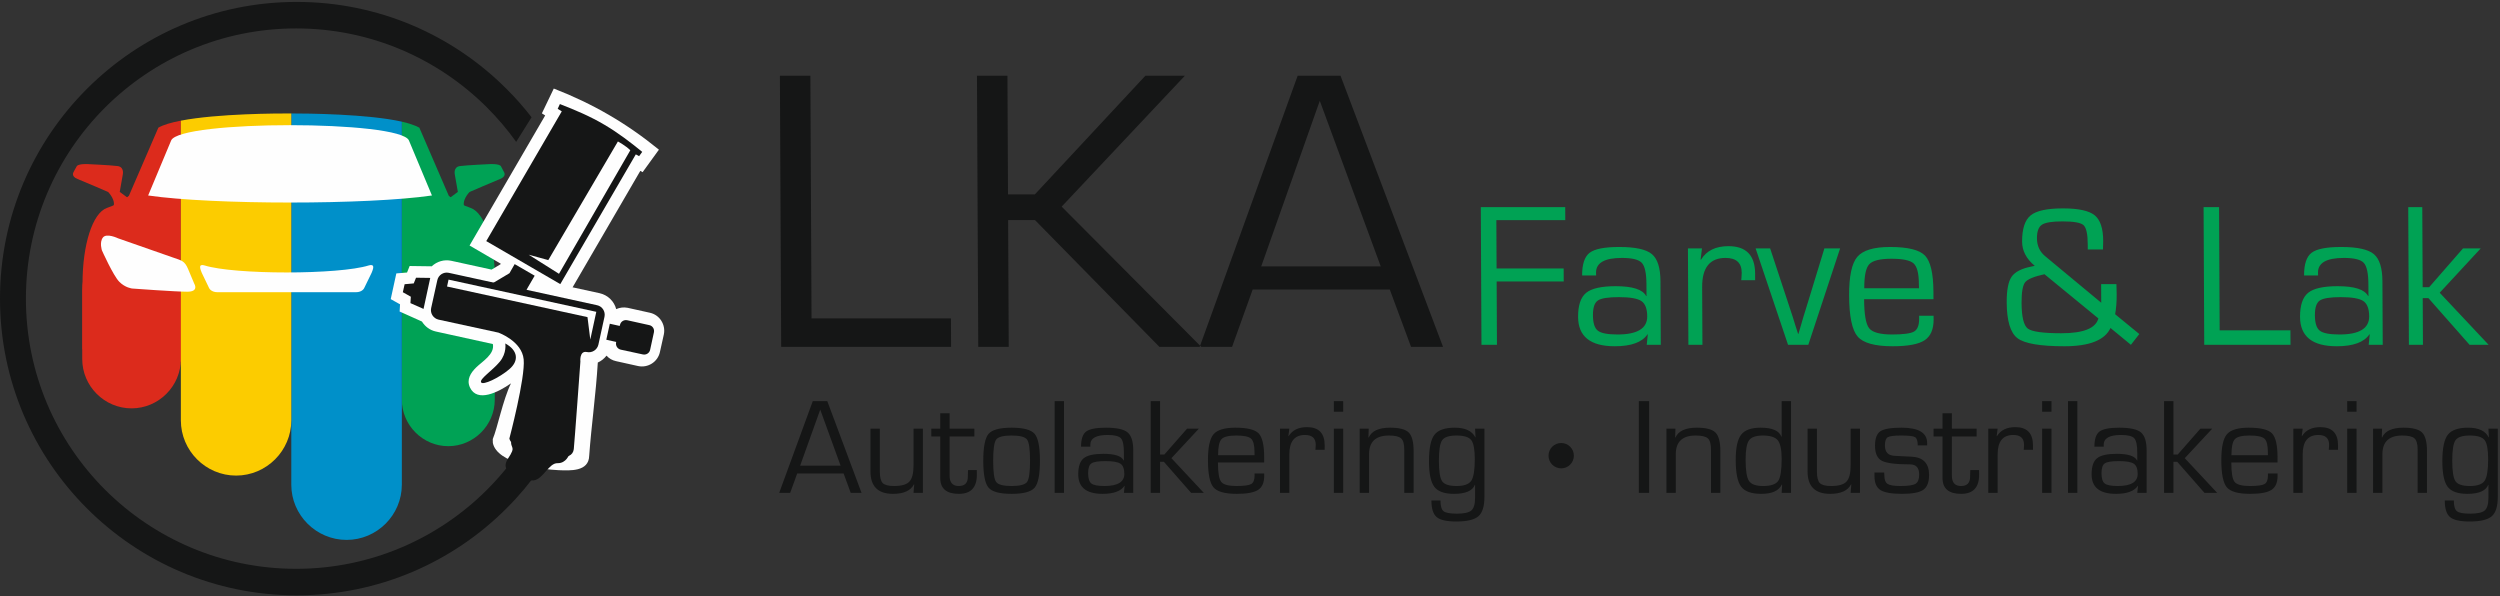
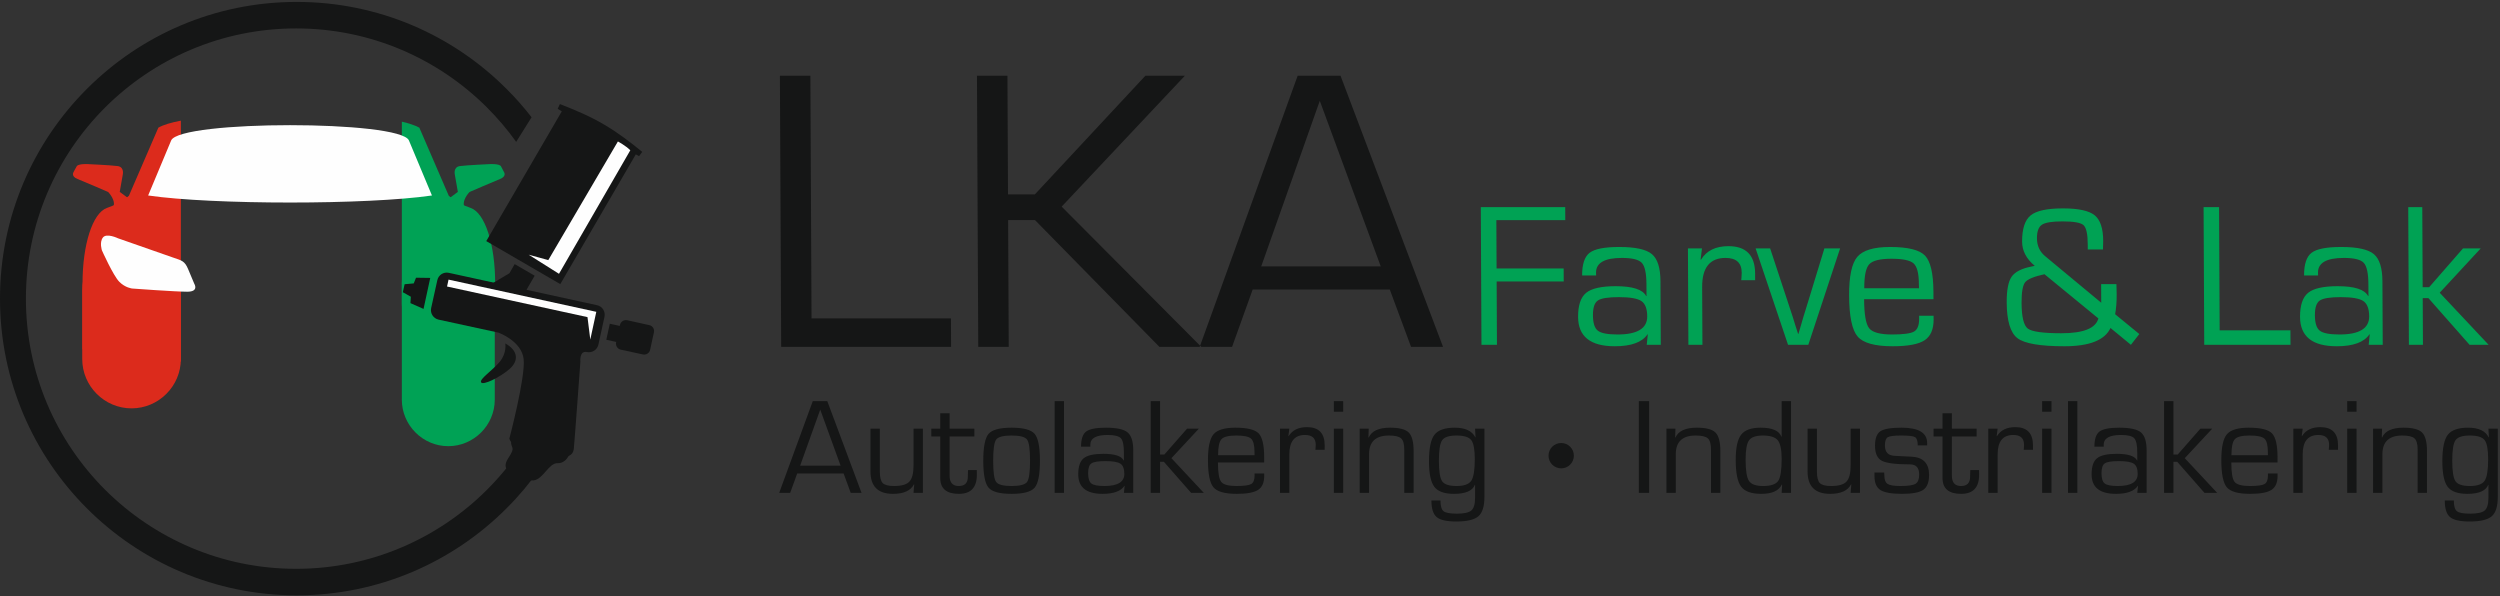
<svg xmlns="http://www.w3.org/2000/svg" width="1124px" height="268px" viewBox="0 0 1124 268" version="1.1">
  <rect x="0" y="0" width="1124" height="268" fill="#333333" stroke="none" />
  <g id="Page-1" stroke="none" stroke-width="1" fill="none" fill-rule="evenodd">
    <g id="Group">
      <g id="Group-23">
        <path d="M232.071,63.783 C228.158,58.296 223.75,53.123 218.983,48.356 C197.035,26.407 166.633,12.78 133.127,12.78 C99.576,12.78 69.217,26.408 47.225,48.356 C25.231,70.349 11.649,100.709 11.649,134.261 C11.649,167.811 25.231,198.171 47.225,220.164 C69.217,242.111 99.576,255.74 133.127,255.74 C166.633,255.74 197.035,242.113 218.983,220.164 C222.67,216.475 226.134,212.563 229.327,208.425 L242.82,210.583 C238.322,217.015 233.284,223.042 227.707,228.574 C203.601,252.726 170.23,267.659 133.396,267.659 C96.562,267.659 63.236,252.727 39.083,228.574 C14.932,204.422 0,171.096 0,134.261 C0,97.423 14.932,64.098 39.083,39.946 C63.236,15.794 96.562,0.862 133.396,0.862 C170.23,0.862 203.601,15.794 227.707,39.946 C231.756,43.947 235.489,48.221 238.996,52.719 L232.071,63.783 Z" id="Fill-1" fill="#151616" />
        <path d="M59.143,183.599 L59.143,183.599 C71.331,183.599 81.316,173.614 81.316,161.426 L81.316,130.437 C81.316,118.248 71.331,108.264 59.143,108.264 L59.143,108.264 C46.955,108.264 36.97,118.249 36.97,130.437 L36.97,161.425 C36.97,173.614 46.955,183.599 59.143,183.599 L59.143,183.599 Z" id="Fill-2" fill="#DC2B1C" />
        <path d="M201.532,200.599 L201.532,200.599 C190.064,200.599 180.663,191.155 180.663,179.685 L180.663,127.423 C180.663,115.955 190.064,106.51 201.532,106.51 L201.532,106.509 C213.046,106.509 222.446,115.955 222.446,127.424 L222.446,179.685 C222.446,191.154 213.046,200.599 201.532,200.599 L201.532,200.599 Z" id="Fill-3" fill="#00A255" />
        <path d="M59.098,90.183 L53.836,86.27 L55.23,78.309 C55.23,78.309 55.904,75.117 52.936,74.668 C50.013,74.261 39.219,73.768 39.219,73.768 C39.219,73.768 35.171,73.588 34.497,74.757 C33.776,75.97 33.057,77.411 33.057,77.411 C33.057,77.41 31.798,79.255 34.855,80.469 C37.914,81.682 48.619,86.316 48.619,86.316 C48.619,86.316 52.666,90.364 50.687,93.647 C50.688,93.646 55.77,93.512 59.098,90.184 L59.098,90.183 Z" id="Fill-4" fill="#DC2B1C" />
        <path d="M200.588,90.183 L205.85,86.27 L204.456,78.309 C204.456,78.309 203.782,75.117 206.749,74.668 C209.718,74.261 220.466,73.768 220.466,73.768 C220.467,73.768 224.559,73.588 225.233,74.757 C225.909,75.97 226.627,77.411 226.627,77.411 C226.628,77.41 227.888,79.255 224.831,80.469 C221.815,81.682 211.111,86.316 211.111,86.316 C211.111,86.316 207.065,90.364 209.043,93.647 C209.043,93.646 203.961,93.512 200.588,90.184 L200.588,90.183 Z" id="Fill-5" fill="#00A255" />
        <path d="M81.316,54.247 C77.042,55.057 73.489,56.092 71.195,57.397 L57.973,87.979 C57.973,87.979 54.691,91.264 48.123,93.467 C41.603,95.716 37.105,110.018 37.105,127.424 L37.105,156.927 L37.015,156.973 C37.015,156.973 65.664,161.201 81.316,162.595 L81.316,54.247 Z" id="Fill-6" fill="#DC2B1C" />
        <path d="M222.625,145.01 L222.625,127.423 C222.625,110.017 218.129,95.716 211.562,93.467 C205.041,91.262 201.757,87.98 201.757,87.98 L188.536,57.397 C186.646,56.361 183.902,55.462 180.663,54.698 L180.663,136.644 C180.663,148.608 190.47,158.457 202.477,158.457 L202.477,158.457 C211.517,158.457 219.298,152.88 222.625,145.01" id="Fill-7" fill="#00A255" />
-         <path d="M130.967,51.01 L130.967,217.915 C130.967,231.588 142.165,242.742 155.838,242.742 C169.465,242.742 180.663,231.588 180.663,217.916 L180.663,54.698 C165.283,51.233 138.074,51.01 130.967,51.01" id="Fill-8" fill="#0090C9" />
-         <path d="M129.842,51.01 C125.436,51.01 98,51.01 81.316,54.248 L81.316,188.995 C81.316,202.623 92.468,213.822 106.141,213.822 C119.814,213.822 130.967,202.623 130.967,188.996 L130.967,51.01 L129.842,51.01 Z" id="Fill-9" fill="#FCCC00" />
-         <path d="M90.716,122.657 L93.998,129.492 C93.998,129.492 94.808,131.381 97.821,131.381 C118.509,131.381 139.243,131.381 159.976,131.381 C162.99,131.381 163.754,129.492 163.754,129.492 L167.082,122.657 C167.891,120.766 167.981,119.868 167.622,119.463 C167.127,118.879 165.823,119.328 165.823,119.328 C152.42,123.554 105.332,123.556 91.928,119.328 C91.928,119.328 90.669,118.879 90.13,119.463 C89.816,119.867 89.905,120.768 90.716,122.657 L90.716,122.657 Z" id="Fill-10" fill="#FEFEFE" />
        <path d="M84.599,121.037 L87.341,127.559 C87.341,127.559 89.636,131.157 84.193,131.157 C78.752,131.157 59.413,129.718 59.413,129.718 C59.413,129.717 56.31,129.403 53.656,126.705 C50.957,124.051 45.831,112.582 45.831,112.582 C45.831,112.582 44.616,109.028 46.235,106.825 C47.854,104.62 53.071,107.14 53.071,107.14 L77.627,115.73 C81.631,117.124 83.024,117.215 84.599,121.037 L84.599,121.037 Z" id="Fill-11" fill="#FEFEFE" />
        <path d="M66.608,87.889 L76.952,63.153 C80.82,53.978 179.989,53.978 183.857,63.153 L194.202,87.889 C165.103,92.118 95.707,92.118 66.608,87.89 L66.608,87.889 Z" id="Fill-12" fill="#FEFEFE" />
-         <path d="M268.77,162.999 C267.915,177.21 265.845,191.695 264.902,204.917 C264.723,212.157 256.266,211.574 251.183,211.394 C243.359,211.078 223.481,208.335 221.59,199.16 L221.545,197.405 C223.661,192.413 226.089,179.821 229.732,172.355 C224.11,176.312 214.531,181.171 211.292,174.199 C209.627,170.646 211.651,167.587 214.08,165.203 C216.869,162.458 222.49,159.267 221.59,154.68 L196.001,149.056 C193.257,148.472 191.055,146.764 189.704,144.56 L179.675,140.061 L179.855,136.824 L175.672,134.484 L178.191,122.926 L183.004,122.521 L184.172,119.597 L194.111,119.732 C196.406,117.573 199.688,116.54 202.928,117.259 L221.007,121.217 L225.009,118.833 L225.144,118.562 L211.111,110.378 C222.446,90.903 233.779,71.429 245.112,51.909 L243.629,50.964 L248.982,39.81 C266.565,46.646 281.633,55.373 296.249,67.291 L288.918,77.41 L287.884,76.826 L257.436,129.177 L269.625,131.83 C273.357,132.685 276.146,135.519 277.045,138.983 C278.619,138.262 280.417,138.038 282.216,138.398 L292.156,140.602 C296.565,141.545 299.396,145.954 298.453,150.407 L296.699,158.276 C295.755,162.684 291.346,165.519 286.894,164.574 L276.956,162.37 C275.247,162.009 273.762,161.111 272.682,159.897 C271.648,161.245 270.299,162.325 268.77,163 L268.77,162.999 Z" id="Fill-13" fill="#FEFEFE" />
        <path d="M201.757,122.657 L268.455,137.229 C270.794,137.722 272.277,140.062 271.783,142.401 L269.039,154.949 C268.5,157.288 266.206,158.772 263.868,158.277 C260.404,157.557 260.944,162.595 260.944,162.595 C260.944,162.594 258.291,199.025 257.976,201.905 C257.615,204.783 255.232,205.907 249.971,205.683 C239.086,205.277 229.732,200.825 229.011,197.182 C229.011,197.181 236.252,169.791 235.443,161.561 C234.634,153.329 224.2,149.596 224.11,149.552 L197.169,143.705 C194.832,143.165 193.346,140.871 193.841,138.533 L196.63,125.939 C197.125,123.646 199.418,122.162 201.757,122.657 L201.757,122.657 Z" id="Fill-14" fill="#151616" />
        <path d="M281.992,143.975 L291.931,146.178 C293.417,146.493 294.315,147.933 294.001,149.417 L292.291,157.288 C291.976,158.772 290.493,159.671 289.054,159.357 L279.07,157.198 C277.629,156.881 276.685,155.399 277,153.96 L277.045,153.734 L272.592,152.744 L274.166,145.548 L278.619,146.538 L278.754,146.043 C279.07,144.605 280.508,143.661 281.992,143.975 L281.992,143.975 Z" id="Fill-15" fill="#151616" />
        <polygon id="Fill-16" fill="#151616" points="218.488 129.131 229.057 122.836 231.395 118.743 240.39 123.959 237.331 129.222 236.118 131.426" />
        <path d="M271.828,56.136 C277.854,59.69 283.341,63.873 288.739,68.28 L287.345,70.214 L285.86,69.404 L251.904,127.737 L218.623,108.4 L252.579,50.064 L250.735,48.94 L251.725,46.781 C258.65,49.48 265.396,52.314 271.828,56.137 L271.828,56.136 Z" id="Fill-17" fill="#151616" />
        <polygon id="Fill-18" fill="#151616" points="193.438 124.95 190.424 138.891 184.532 136.284 184.712 133.405 181.114 131.381 181.923 127.783 186.017 127.423 187.052 124.859" />
        <path d="M227.168,154.408 C227.168,154.408 227.977,158.683 224.694,162.64 C221.366,166.643 215.565,170.331 216.284,171.86 C217.004,173.434 224.559,169.791 228.968,166.013 C233.42,162.234 232.925,157.558 227.168,154.409 L227.168,154.408 Z" id="Fill-19" fill="#151616" />
        <path d="M283.386,67.561 L251.32,123.105 L237.692,114.515 L246.507,116.944 L277.809,63.602 C277.809,63.602 281.272,65.447 283.386,67.561 L283.386,67.561 Z" id="Fill-20" fill="#FEFEFE" />
        <polygon id="Fill-21" fill="#FEFEFE" points="268.095 140.197 201.667 125.714 200.993 128.818 264.137 142.58 265.396 152.655" />
        <path d="M230.136,197.764 C230.136,197.764 237.422,203.703 255.907,204.332 C255.907,204.332 254.602,208.335 250.69,208.246 C246.732,208.11 244.259,215.442 239.941,215.982 C235.669,216.475 227.707,210.719 227.707,210.719 C227.707,210.719 226.449,209.19 228.427,206.131 C229.327,204.783 229.822,203.928 230.226,202.938 C231.126,200.869 229.011,200.239 230.136,197.766 L230.136,197.764 Z" id="Fill-22" fill="#151616" />
      </g>
      <g id="Group-29" transform="translate(350, 34)">
        <path d="M14.349,0.053 L14.865,109.15 L77.546,109.15 L77.607,121.942 L1.22,121.942 L0.643,0.053 L14.349,0.053 Z M102.948,0.053 L103.201,53.414 L115.262,53.414 L164.958,0.053 L182.715,0.053 L127.319,58.897 L190.084,121.942 L171.262,121.942 L115.316,64.927 L103.255,64.927 L103.525,121.942 L89.82,121.942 L89.242,0.053 L102.948,0.053 Z M274.845,96.175 L213.2,96.175 L203.942,121.942 L189.383,121.942 L233.426,0.053 L252.705,0.053 L298.785,121.942 L284.409,121.942 L274.845,96.175 Z M270.776,85.759 L243.377,11.322 L217.05,85.759 L270.776,85.759 Z" id="Fill-24" fill="#151616" />
        <path d="M322.76,64.981 L322.863,86.693 L353.019,86.693 L353.047,92.539 L322.891,92.539 L323.026,121.025 L316.067,121.025 L315.773,59.136 L353.724,59.136 L353.751,64.981 L322.76,64.981 Z M367.618,89.849 L361.323,89.849 C361.3,84.792 362.428,81.389 364.693,79.657 C366.958,77.91 371.423,77.044 378.058,77.044 C385.264,77.044 390.14,78.111 392.687,80.245 C395.233,82.379 396.52,86.446 396.549,92.431 L396.684,121.025 L390.374,121.025 L390.847,116.355 L390.708,116.309 C388.312,119.881 383.403,121.675 375.995,121.675 C365.046,121.675 359.551,117.283 359.509,108.499 C359.484,103.272 360.689,99.653 363.139,97.658 C365.572,95.663 370.006,94.673 376.409,94.673 C384.032,94.673 388.602,96.158 390.131,99.143 L390.27,99.096 L390.245,93.839 C390.222,88.859 389.527,85.642 388.159,84.173 C386.791,82.704 383.818,81.961 379.225,81.961 C371.446,81.961 367.56,84.157 367.581,88.565 C367.582,88.782 367.599,89.214 367.618,89.849 Z M377.824,99.591 C372.968,99.591 369.815,100.102 368.351,101.138 C366.887,102.159 366.171,104.354 366.187,107.741 C366.203,111.236 366.941,113.556 368.4,114.685 C369.844,115.814 372.8,116.386 377.222,116.386 C386.161,116.386 390.619,113.664 390.592,108.236 C390.577,104.833 389.699,102.529 387.961,101.354 C386.209,100.179 382.834,99.591 377.824,99.591 Z M408.897,77.693 L415.206,77.693 L414.596,82.673 L414.736,82.796 C417.222,78.713 421.341,76.673 427.109,76.673 C435.074,76.673 439.068,80.786 439.106,88.998 L439.105,91.983 L432.857,91.983 L432.961,90.9 C433.033,89.756 433.075,88.983 433.073,88.596 C433.052,84.173 430.629,81.961 425.805,81.961 C418.752,81.961 415.248,86.322 415.289,95.029 L415.412,121.025 L409.102,121.025 L408.897,77.693 Z M477.312,77.693 L463.012,121.025 L453.903,121.025 L439.331,77.693 L445.857,77.693 L453.639,101.261 L456.072,108.654 L457.217,112.365 L458.411,116.076 L458.596,116.076 L459.661,112.411 L460.742,108.7 L463.011,101.354 L470.245,77.693 L477.312,77.693 Z M512.839,107.942 L519.319,107.942 L519.358,109.535 C519.379,114.035 518.033,117.175 515.304,118.984 C512.575,120.778 507.769,121.675 500.918,121.675 C492.939,121.675 487.69,120.222 485.186,117.298 C482.683,114.376 481.4,108.251 481.356,98.91 C481.315,90.251 482.541,84.451 485.032,81.482 C487.539,78.528 492.435,77.044 499.749,77.044 C507.744,77.044 512.977,78.327 515.463,80.894 C517.95,83.462 519.229,88.874 519.268,97.117 L519.284,100.519 L488.106,100.519 C488.139,107.354 488.887,111.7 490.364,113.571 C491.842,115.443 495.264,116.386 500.646,116.386 C505.749,116.386 509.057,115.938 510.584,115.056 C512.095,114.159 512.859,112.241 512.845,109.303 L512.839,107.942 Z M512.78,95.602 L512.724,93.56 C512.702,88.89 511.915,85.843 510.362,84.436 C508.824,83.028 505.496,82.332 500.393,82.332 C495.259,82.332 491.922,83.152 490.414,84.807 C488.891,86.446 488.15,90.049 488.176,95.602 L512.78,95.602 Z M594.673,93.746 L601.539,93.746 L601.593,95.37 L601.655,98.493 C601.67,101.787 601.437,104.71 600.969,107.277 L611.837,116.185 L608.056,121.025 L598.88,113.463 C596.338,118.938 589.423,121.675 578.149,121.675 C567.262,121.675 560.236,120.469 557.054,118.056 C553.873,115.628 552.254,110.277 552.214,101.973 C552.188,96.498 552.913,92.678 554.372,90.498 C555.831,88.333 558.684,86.802 562.964,85.92 C563.35,85.843 563.968,85.704 564.818,85.518 C561.045,82.379 559.157,78.76 559.138,74.677 C559.11,68.894 560.391,64.951 562.963,62.847 C565.536,60.744 570.371,59.693 577.484,59.693 C584.428,59.693 589.181,60.713 591.742,62.77 C594.288,64.827 595.575,68.677 595.601,74.306 L595.496,78.157 L588.661,78.157 L588.649,75.837 C588.627,71.214 587.996,68.352 586.753,67.224 C585.51,66.094 582.337,65.537 577.234,65.537 C572.61,65.537 569.551,66.032 568.04,67.038 C566.545,68.043 565.796,70.069 565.811,73.147 C565.827,76.595 567.155,79.363 569.793,81.421 L571.331,82.704 L594.713,102.112 L594.707,100.844 L594.694,98.307 L594.68,95.153 L594.673,93.746 Z M569.197,89.292 C564.501,90.312 561.614,91.519 560.507,92.895 C559.416,94.271 558.874,97.364 558.896,102.174 C558.926,108.468 559.857,112.319 561.689,113.726 C563.535,115.133 568.58,115.829 576.823,115.829 C586.705,115.829 592.246,113.602 593.432,109.164 L569.197,89.292 Z M647.692,59.136 L647.954,114.53 L679.78,114.53 L679.811,121.025 L641.026,121.025 L640.732,59.136 L647.692,59.136 Z M692.205,89.849 L685.911,89.849 C685.888,84.792 687.016,81.389 689.281,79.657 C691.546,77.91 696.011,77.044 702.646,77.044 C709.852,77.044 714.728,78.111 717.274,80.245 C719.821,82.379 721.109,86.446 721.137,92.431 L721.272,121.025 L714.962,121.025 L715.435,116.355 L715.296,116.309 C712.9,119.881 707.991,121.675 700.583,121.675 C689.634,121.675 684.139,117.283 684.097,108.499 C684.072,103.272 685.277,99.653 687.727,97.658 C690.16,95.663 694.594,94.673 700.997,94.673 C708.62,94.673 713.191,96.158 714.72,99.143 L714.859,99.096 L714.833,93.839 C714.81,88.859 714.115,85.642 712.747,84.173 C711.379,82.704 708.406,81.961 703.813,81.961 C696.034,81.961 692.148,84.157 692.169,88.565 C692.17,88.782 692.187,89.214 692.205,89.849 Z M702.412,99.591 C697.556,99.591 694.404,100.102 692.939,101.138 C691.475,102.159 690.759,104.354 690.775,107.741 C690.792,111.236 691.529,113.556 692.988,114.685 C694.432,115.814 697.388,116.386 701.811,116.386 C710.749,116.386 715.207,113.664 715.181,108.236 C715.165,104.833 714.288,102.529 712.55,101.354 C710.796,100.179 707.423,99.591 702.412,99.591 Z M739.057,59.136 L739.228,95.137 L742.135,95.137 L757.363,77.693 L765.327,77.693 L746.894,97.612 L768.888,121.025 L760.321,121.025 L741.834,100.055 L739.251,100.055 L739.35,121.025 L733.041,121.025 L732.748,59.136 L739.057,59.136 Z" id="Fill-25" fill="#00A254" />
        <g id="Group-28" transform="translate(0, 146)" fill="#151616">
          <path d="M29.29,32.882 L8.426,32.882 L5.251,41.603 L0.324,41.603 L15.425,0.349 L21.951,0.349 L37.351,41.603 L32.486,41.603 L29.29,32.882 Z M27.929,29.357 L18.776,4.163 L9.746,29.357 L27.929,29.357 Z M64.926,12.719 L64.926,41.603 L60.72,41.603 L61.019,37.83 L60.926,37.737 C59.462,40.603 56.308,42.036 51.494,42.036 C44.742,42.036 41.361,38.665 41.361,31.934 L41.361,12.719 L45.567,12.719 L45.567,31.934 C45.567,34.552 46,36.294 46.866,37.181 C47.742,38.067 49.443,38.51 51.989,38.51 C55.329,38.51 57.617,37.851 58.854,36.531 C60.102,35.212 60.72,32.8 60.72,29.274 L60.72,12.719 L64.926,12.719 Z M88.078,12.719 L88.078,16.245 L76.945,16.245 L76.945,33.882 C76.945,36.964 78.316,38.51 81.058,38.51 C83.78,38.51 85.14,37.129 85.14,34.367 L85.171,32.944 L85.233,31.336 L89.16,31.336 L89.192,33.49 C89.192,39.191 86.491,42.036 81.099,42.036 C75.523,42.036 72.74,39.665 72.74,34.913 L72.74,33.882 L72.74,16.245 L68.719,16.245 L68.719,12.719 L72.74,12.719 L72.74,5.792 L76.945,5.792 L76.945,12.719 L88.078,12.719 Z M104.808,12.286 C110.128,12.286 113.591,13.214 115.179,15.07 C116.766,16.925 117.56,20.956 117.56,27.161 C117.56,33.367 116.766,37.397 115.179,39.253 C113.591,41.108 110.128,42.036 104.808,42.036 C99.5,42.036 96.046,41.108 94.459,39.253 C92.871,37.397 92.078,33.367 92.078,27.161 C92.078,20.956 92.871,16.925 94.459,15.07 C96.046,13.214 99.5,12.286 104.808,12.286 Z M104.808,15.812 C101.077,15.812 98.758,16.42 97.871,17.636 C96.974,18.853 96.531,22.027 96.531,27.161 C96.531,32.295 96.974,35.47 97.871,36.686 C98.758,37.902 101.077,38.51 104.808,38.51 C108.55,38.51 110.88,37.902 111.767,36.686 C112.663,35.47 113.107,32.295 113.107,27.161 C113.107,22.027 112.663,18.853 111.767,17.636 C110.88,16.42 108.55,15.812 104.808,15.812 Z M128.373,0.349 L128.373,41.603 L124.168,41.603 L124.168,0.349 L128.373,0.349 Z M140.238,20.821 L136.042,20.821 C136.042,17.451 136.805,15.183 138.321,14.028 C139.836,12.863 142.815,12.286 147.237,12.286 C152.041,12.286 155.288,12.998 156.979,14.42 C158.669,15.843 159.514,18.554 159.514,22.543 L159.514,41.603 L155.309,41.603 L155.639,38.49 L155.546,38.459 C153.938,40.84 150.66,42.036 145.722,42.036 C138.424,42.036 134.775,39.108 134.775,33.253 C134.775,29.769 135.589,27.357 137.228,26.027 C138.857,24.698 141.815,24.038 146.083,24.038 C151.165,24.038 154.206,25.027 155.216,27.017 L155.309,26.986 L155.309,23.481 C155.309,20.162 154.855,18.018 153.948,17.038 C153.041,16.059 151.062,15.564 148,15.564 C142.815,15.564 140.217,17.028 140.217,19.966 C140.217,20.11 140.228,20.399 140.238,20.821 Z M147.011,27.316 C143.774,27.316 141.671,27.656 140.692,28.346 C139.712,29.027 139.228,30.491 139.228,32.748 C139.228,35.078 139.712,36.624 140.681,37.377 C141.64,38.129 143.609,38.51 146.557,38.51 C152.515,38.51 155.494,36.696 155.494,33.078 C155.494,30.81 154.917,29.274 153.762,28.491 C152.598,27.708 150.35,27.316 147.011,27.316 Z M171.565,0.349 L171.565,24.347 L173.503,24.347 L183.708,12.719 L189.017,12.719 L176.667,25.996 L191.254,41.603 L185.543,41.603 L173.287,27.625 L171.565,27.625 L171.565,41.603 L167.359,41.603 L167.359,0.349 L171.565,0.349 Z M214.056,32.882 L218.375,32.882 L218.395,33.944 C218.395,36.944 217.488,39.036 215.664,40.242 C213.839,41.438 210.633,42.036 206.067,42.036 C200.748,42.036 197.253,41.067 195.594,39.119 C193.934,37.17 193.099,33.088 193.099,26.862 C193.099,21.09 193.934,17.224 195.604,15.245 C197.284,13.276 200.552,12.286 205.428,12.286 C210.757,12.286 214.241,13.142 215.891,14.853 C217.54,16.564 218.375,20.172 218.375,25.666 L218.375,27.934 L197.593,27.934 C197.593,32.49 198.078,35.387 199.057,36.635 C200.037,37.882 202.315,38.51 205.902,38.51 C209.304,38.51 211.51,38.212 212.53,37.624 C213.54,37.026 214.056,35.748 214.056,33.789 L214.056,32.882 Z M214.056,24.656 L214.025,23.296 C214.025,20.183 213.509,18.152 212.479,17.214 C211.458,16.276 209.242,15.812 205.84,15.812 C202.418,15.812 200.191,16.358 199.181,17.461 C198.16,18.554 197.655,20.956 197.655,24.656 L214.056,24.656 Z M225.477,12.719 L229.683,12.719 L229.26,16.038 L229.353,16.121 C231.023,13.399 233.775,12.039 237.62,12.039 C242.929,12.039 245.578,14.781 245.578,20.255 L245.568,22.244 L241.404,22.244 L241.476,21.522 C241.527,20.76 241.558,20.244 241.558,19.987 C241.558,17.038 239.95,15.564 236.734,15.564 C232.033,15.564 229.683,18.471 229.683,24.275 L229.683,41.603 L225.477,41.603 L225.477,12.719 Z M253.897,0.349 L253.897,5.112 L249.692,5.112 L249.692,0.349 L253.897,0.349 Z M253.897,12.719 L253.897,41.603 L249.692,41.603 L249.692,12.719 L253.897,12.719 Z M261.319,12.719 L265.37,12.719 L265.257,16.647 L265.37,16.739 C266.669,13.771 269.865,12.286 274.988,12.286 C279.122,12.286 281.915,13.008 283.369,14.461 C284.832,15.915 285.564,18.698 285.564,22.811 L285.564,41.603 L281.359,41.603 L281.359,23.172 L281.359,22.089 C281.359,19.616 280.884,17.946 279.936,17.09 C278.988,16.234 277.163,15.812 274.452,15.812 C268.504,15.812 265.525,18.616 265.525,24.233 L265.525,41.603 L261.319,41.603 L261.319,12.719 Z M317.396,12.719 L317.396,43.469 C317.396,47.654 316.489,50.54 314.685,52.107 C312.871,53.684 309.552,54.468 304.728,54.468 C300.418,54.468 297.481,53.798 295.914,52.468 C294.347,51.138 293.563,48.654 293.563,45.005 L297.635,45.005 C297.635,47.479 298.099,49.087 299.017,49.829 C299.924,50.571 301.934,50.942 305.037,50.942 C308.253,50.942 310.417,50.458 311.531,49.499 C312.634,48.53 313.191,46.644 313.191,43.83 L313.191,38.036 L313.098,38.005 C312.015,40.696 308.882,42.036 303.686,42.036 C299.429,42.036 296.491,40.984 294.883,38.882 C293.275,36.769 292.471,32.923 292.471,27.347 C292.471,21.553 293.285,17.605 294.924,15.472 C296.563,13.348 299.604,12.286 304.047,12.286 C308.779,12.286 311.861,13.74 313.314,16.647 L313.397,16.616 L313.191,12.719 L317.396,12.719 Z M304.841,15.812 C301.532,15.812 299.388,16.513 298.398,17.915 C297.419,19.306 296.924,22.368 296.924,27.099 C296.924,31.872 297.419,34.965 298.398,36.387 C299.388,37.799 301.532,38.51 304.841,38.51 C308.201,38.51 310.407,37.727 311.469,36.17 C312.531,34.614 313.067,31.367 313.067,26.44 C313.067,22.089 312.531,19.234 311.469,17.863 C310.407,16.492 308.201,15.812 304.841,15.812 Z M391.451,0.349 L391.451,41.603 L386.812,41.603 L386.812,0.349 L391.451,0.349 Z M399.224,12.719 L403.274,12.719 L403.161,16.647 L403.274,16.739 C404.573,13.771 407.769,12.286 412.892,12.286 C417.026,12.286 419.819,13.008 421.273,14.461 C422.737,15.915 423.469,18.698 423.469,22.811 L423.469,41.603 L419.263,41.603 L419.263,23.172 L419.263,22.089 C419.263,19.616 418.788,17.946 417.84,17.09 C416.892,16.234 415.067,15.812 412.356,15.812 C406.408,15.812 403.429,18.616 403.429,24.233 L403.429,41.603 L399.224,41.603 L399.224,12.719 Z M455.238,0.349 L455.238,41.603 L451.033,41.603 L451.239,37.861 L451.126,37.83 C449.796,40.634 446.713,42.036 441.869,42.036 C437.446,42.036 434.426,40.954 432.808,38.799 C431.189,36.645 430.375,32.625 430.375,26.738 C430.375,21.316 431.189,17.554 432.818,15.441 C434.447,13.338 437.364,12.286 441.56,12.286 C446.806,12.286 449.94,13.647 450.94,16.379 L451.033,16.317 L451.033,0.349 L455.238,0.349 Z M442.58,15.812 C439.467,15.812 437.395,16.533 436.364,17.966 C435.343,19.409 434.828,22.316 434.828,26.707 C434.828,31.542 435.333,34.717 436.354,36.233 C437.364,37.748 439.477,38.51 442.673,38.51 C446.157,38.51 448.414,37.748 449.466,36.233 C450.507,34.717 451.033,31.408 451.033,26.316 C451.033,22.192 450.455,19.409 449.301,17.966 C448.136,16.533 445.899,15.812 442.58,15.812 Z M486.246,12.719 L486.246,41.603 L482.04,41.603 L482.339,37.83 L482.246,37.737 C480.783,40.603 477.628,42.036 472.814,42.036 C466.062,42.036 462.681,38.665 462.681,31.934 L462.681,12.719 L466.887,12.719 L466.887,31.934 C466.887,34.552 467.32,36.294 468.186,37.181 C469.062,38.067 470.763,38.51 473.309,38.51 C476.649,38.51 478.937,37.851 480.174,36.531 C481.422,35.212 482.04,32.8 482.04,29.274 L482.04,12.719 L486.246,12.719 Z M516.439,20.265 L512.212,20.265 C512.212,18.255 511.81,17.018 510.996,16.533 C510.182,16.049 508.079,15.812 504.698,15.812 C501.564,15.812 499.575,16.069 498.729,16.585 C497.884,17.1 497.461,18.327 497.461,20.285 C497.461,23.244 498.884,24.79 501.719,24.934 L505.141,25.12 L509.46,25.326 C514.697,25.594 517.315,28.326 517.315,33.542 C517.315,36.789 516.449,39.016 514.717,40.222 C512.986,41.428 509.811,42.036 505.203,42.036 C500.471,42.036 497.214,41.459 495.43,40.314 C493.647,39.17 492.761,37.067 492.761,34.016 L492.761,32.449 L497.142,32.449 L497.214,33.8 C497.214,35.676 497.698,36.934 498.657,37.562 C499.626,38.191 501.523,38.51 504.357,38.51 C507.842,38.51 510.12,38.181 511.223,37.511 C512.316,36.851 512.862,35.459 512.862,33.346 C512.862,30.305 511.481,28.78 508.718,28.78 C502.296,28.78 498.07,28.233 496.049,27.151 C494.018,26.058 493.008,23.811 493.008,20.378 C493.008,17.141 493.812,14.977 495.41,13.905 C497.008,12.822 500.193,12.286 504.966,12.286 C512.625,12.286 516.449,14.595 516.449,19.203 L516.439,20.265 Z M538.694,12.719 L538.694,16.245 L527.562,16.245 L527.562,33.882 C527.562,36.964 528.932,38.51 531.674,38.51 C534.396,38.51 535.756,37.129 535.756,34.367 L535.787,32.944 L535.849,31.336 L539.777,31.336 L539.808,33.49 C539.808,39.191 537.107,42.036 531.716,42.036 C526.139,42.036 523.356,39.665 523.356,34.913 L523.356,33.882 L523.356,16.245 L519.335,16.245 L519.335,12.719 L523.356,12.719 L523.356,5.792 L527.562,5.792 L527.562,12.719 L538.694,12.719 Z M543.931,12.719 L548.137,12.719 L547.714,16.038 L547.807,16.121 C549.477,13.399 552.229,12.039 556.074,12.039 C561.383,12.039 564.032,14.781 564.032,20.255 L564.022,22.244 L559.857,22.244 L559.929,21.522 C559.981,20.76 560.012,20.244 560.012,19.987 C560.012,17.038 558.404,15.564 555.188,15.564 C550.487,15.564 548.137,18.471 548.137,24.275 L548.137,41.603 L543.931,41.603 L543.931,12.719 Z M572.351,0.349 L572.351,5.112 L568.145,5.112 L568.145,0.349 L572.351,0.349 Z M572.351,12.719 L572.351,41.603 L568.145,41.603 L568.145,12.719 L572.351,12.719 Z M583.979,0.349 L583.979,41.603 L579.773,41.603 L579.773,0.349 L583.979,0.349 Z M595.844,20.821 L591.648,20.821 C591.648,17.451 592.411,15.183 593.926,14.028 C595.442,12.863 598.421,12.286 602.843,12.286 C607.646,12.286 610.894,12.998 612.584,14.42 C614.275,15.843 615.12,18.554 615.12,22.543 L615.12,41.603 L610.914,41.603 L611.244,38.49 L611.151,38.459 C609.543,40.84 606.265,42.036 601.327,42.036 C594.029,42.036 590.38,39.108 590.38,33.253 C590.38,29.769 591.194,27.357 592.833,26.027 C594.462,24.698 597.421,24.038 601.688,24.038 C606.77,24.038 609.811,25.027 610.822,27.017 L610.914,26.986 L610.914,23.481 C610.914,20.162 610.461,18.018 609.554,17.038 C608.647,16.059 606.667,15.564 603.606,15.564 C598.421,15.564 595.823,17.028 595.823,19.966 C595.823,20.11 595.833,20.399 595.844,20.821 Z M602.616,27.316 C599.379,27.316 597.277,27.656 596.297,28.346 C595.318,29.027 594.833,30.491 594.833,32.748 C594.833,35.078 595.318,36.624 596.287,37.377 C597.246,38.129 599.214,38.51 602.163,38.51 C608.121,38.51 611.1,36.696 611.1,33.078 C611.1,30.81 610.523,29.274 609.368,28.491 C608.203,27.708 605.956,27.316 602.616,27.316 Z M627.171,0.349 L627.171,24.347 L629.108,24.347 L639.314,12.719 L644.622,12.719 L632.273,25.996 L646.859,41.603 L641.149,41.603 L628.892,27.625 L627.171,27.625 L627.171,41.603 L622.965,41.603 L622.965,0.349 L627.171,0.349 Z M669.661,32.882 L673.981,32.882 L674.001,33.944 C674.001,36.944 673.094,39.036 671.269,40.242 C669.445,41.438 666.239,42.036 661.672,42.036 C656.353,42.036 652.859,41.067 651.199,39.119 C649.539,37.17 648.705,33.088 648.705,26.862 C648.705,21.09 649.539,17.224 651.21,15.245 C652.89,13.276 656.158,12.286 661.033,12.286 C666.363,12.286 669.847,13.142 671.496,14.853 C673.145,16.564 673.981,20.172 673.981,25.666 L673.981,27.934 L653.199,27.934 C653.199,32.49 653.683,35.387 654.663,36.635 C655.642,37.882 657.92,38.51 661.508,38.51 C664.909,38.51 667.115,38.212 668.136,37.624 C669.146,37.026 669.661,35.748 669.661,33.789 L669.661,32.882 Z M669.661,24.656 L669.63,23.296 C669.63,20.183 669.115,18.152 668.084,17.214 C667.063,16.276 664.847,15.812 661.446,15.812 C658.023,15.812 655.797,16.358 654.786,17.461 C653.766,18.554 653.261,20.956 653.261,24.656 L669.661,24.656 Z M681.083,12.719 L685.289,12.719 L684.866,16.038 L684.959,16.121 C686.629,13.399 689.381,12.039 693.226,12.039 C698.535,12.039 701.184,14.781 701.184,20.255 L701.174,22.244 L697.009,22.244 L697.081,21.522 C697.133,20.76 697.164,20.244 697.164,19.987 C697.164,17.038 695.556,15.564 692.34,15.564 C687.639,15.564 685.289,18.471 685.289,24.275 L685.289,41.603 L681.083,41.603 L681.083,12.719 Z M709.503,0.349 L709.503,5.112 L705.297,5.112 L705.297,0.349 L709.503,0.349 Z M709.503,12.719 L709.503,41.603 L705.297,41.603 L705.297,12.719 L709.503,12.719 Z M716.925,12.719 L720.976,12.719 L720.862,16.647 L720.976,16.739 C722.275,13.771 725.47,12.286 730.594,12.286 C734.727,12.286 737.521,13.008 738.974,14.461 C740.438,15.915 741.17,18.698 741.17,22.811 L741.17,41.603 L736.964,41.603 L736.964,23.172 L736.964,22.089 C736.964,19.616 736.49,17.946 735.541,17.09 C734.593,16.234 732.769,15.812 730.058,15.812 C724.11,15.812 721.131,18.616 721.131,24.233 L721.131,41.603 L716.925,41.603 L716.925,12.719 Z M773.002,12.719 L773.002,43.469 C773.002,47.654 772.095,50.54 770.291,52.107 C768.476,53.684 765.157,54.468 760.333,54.468 C756.024,54.468 753.086,53.798 751.519,52.468 C749.952,51.138 749.169,48.654 749.169,45.005 L753.241,45.005 C753.241,47.479 753.705,49.087 754.622,49.829 C755.529,50.571 757.539,50.942 760.642,50.942 C763.858,50.942 766.023,50.458 767.136,49.499 C768.239,48.53 768.796,46.644 768.796,43.83 L768.796,38.036 L768.703,38.005 C767.621,40.696 764.487,42.036 759.292,42.036 C755.034,42.036 752.097,40.984 750.489,38.882 C748.88,36.769 748.076,32.923 748.076,27.347 C748.076,21.553 748.891,17.605 750.53,15.472 C752.169,13.348 755.21,12.286 759.652,12.286 C764.384,12.286 767.466,13.74 768.92,16.647 L769.002,16.616 L768.796,12.719 L773.002,12.719 Z M760.446,15.812 C757.137,15.812 754.993,16.513 754.004,17.915 C753.024,19.306 752.529,22.368 752.529,27.099 C752.529,31.872 753.024,34.965 754.004,36.387 C754.993,37.799 757.137,38.51 760.446,38.51 C763.807,38.51 766.013,37.727 767.075,36.17 C768.136,34.614 768.672,31.367 768.672,26.44 C768.672,22.089 768.136,19.234 767.075,17.863 C766.013,16.492 763.807,15.812 760.446,15.812 L760.446,15.812 Z" id="Fill-26" />
          <path d="M351.912,19.173 C355.062,19.173 357.615,21.726 357.615,24.875 C357.615,28.024 355.062,30.578 351.912,30.578 C348.763,30.578 346.21,28.024 346.21,24.875 C346.21,21.726 348.763,19.173 351.912,19.173" id="Fill-27" />
        </g>
      </g>
    </g>
  </g>
</svg>